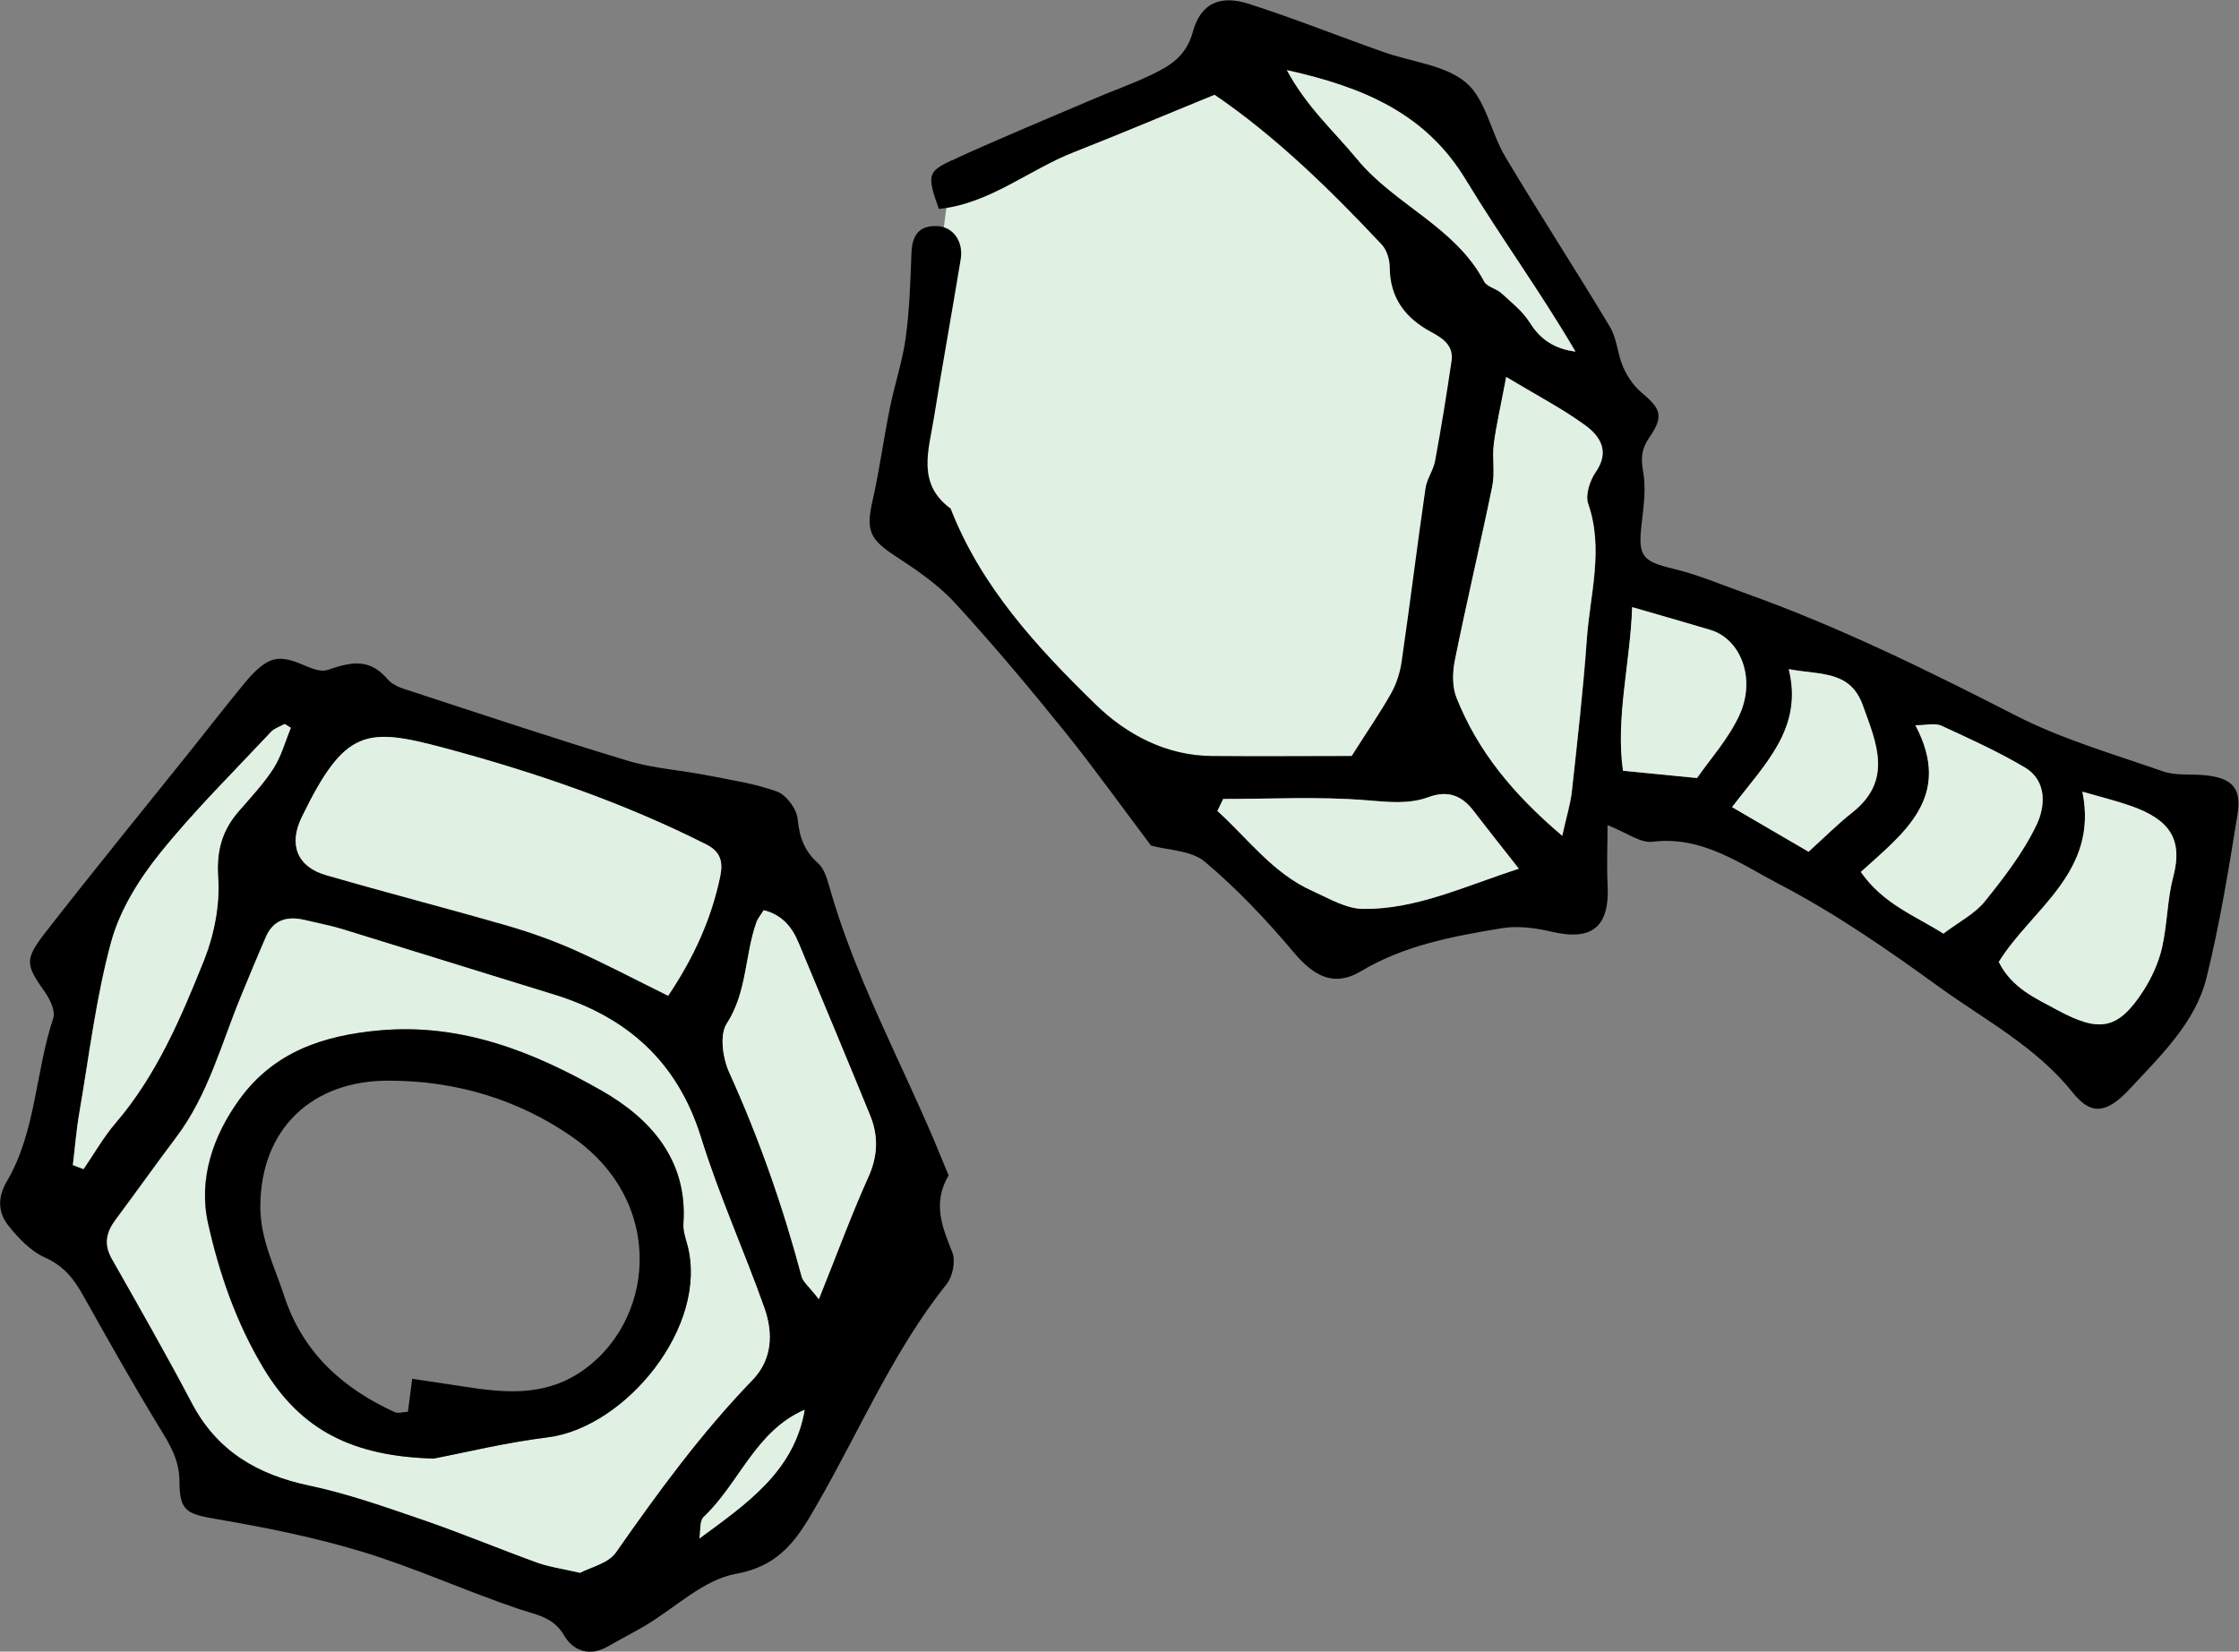
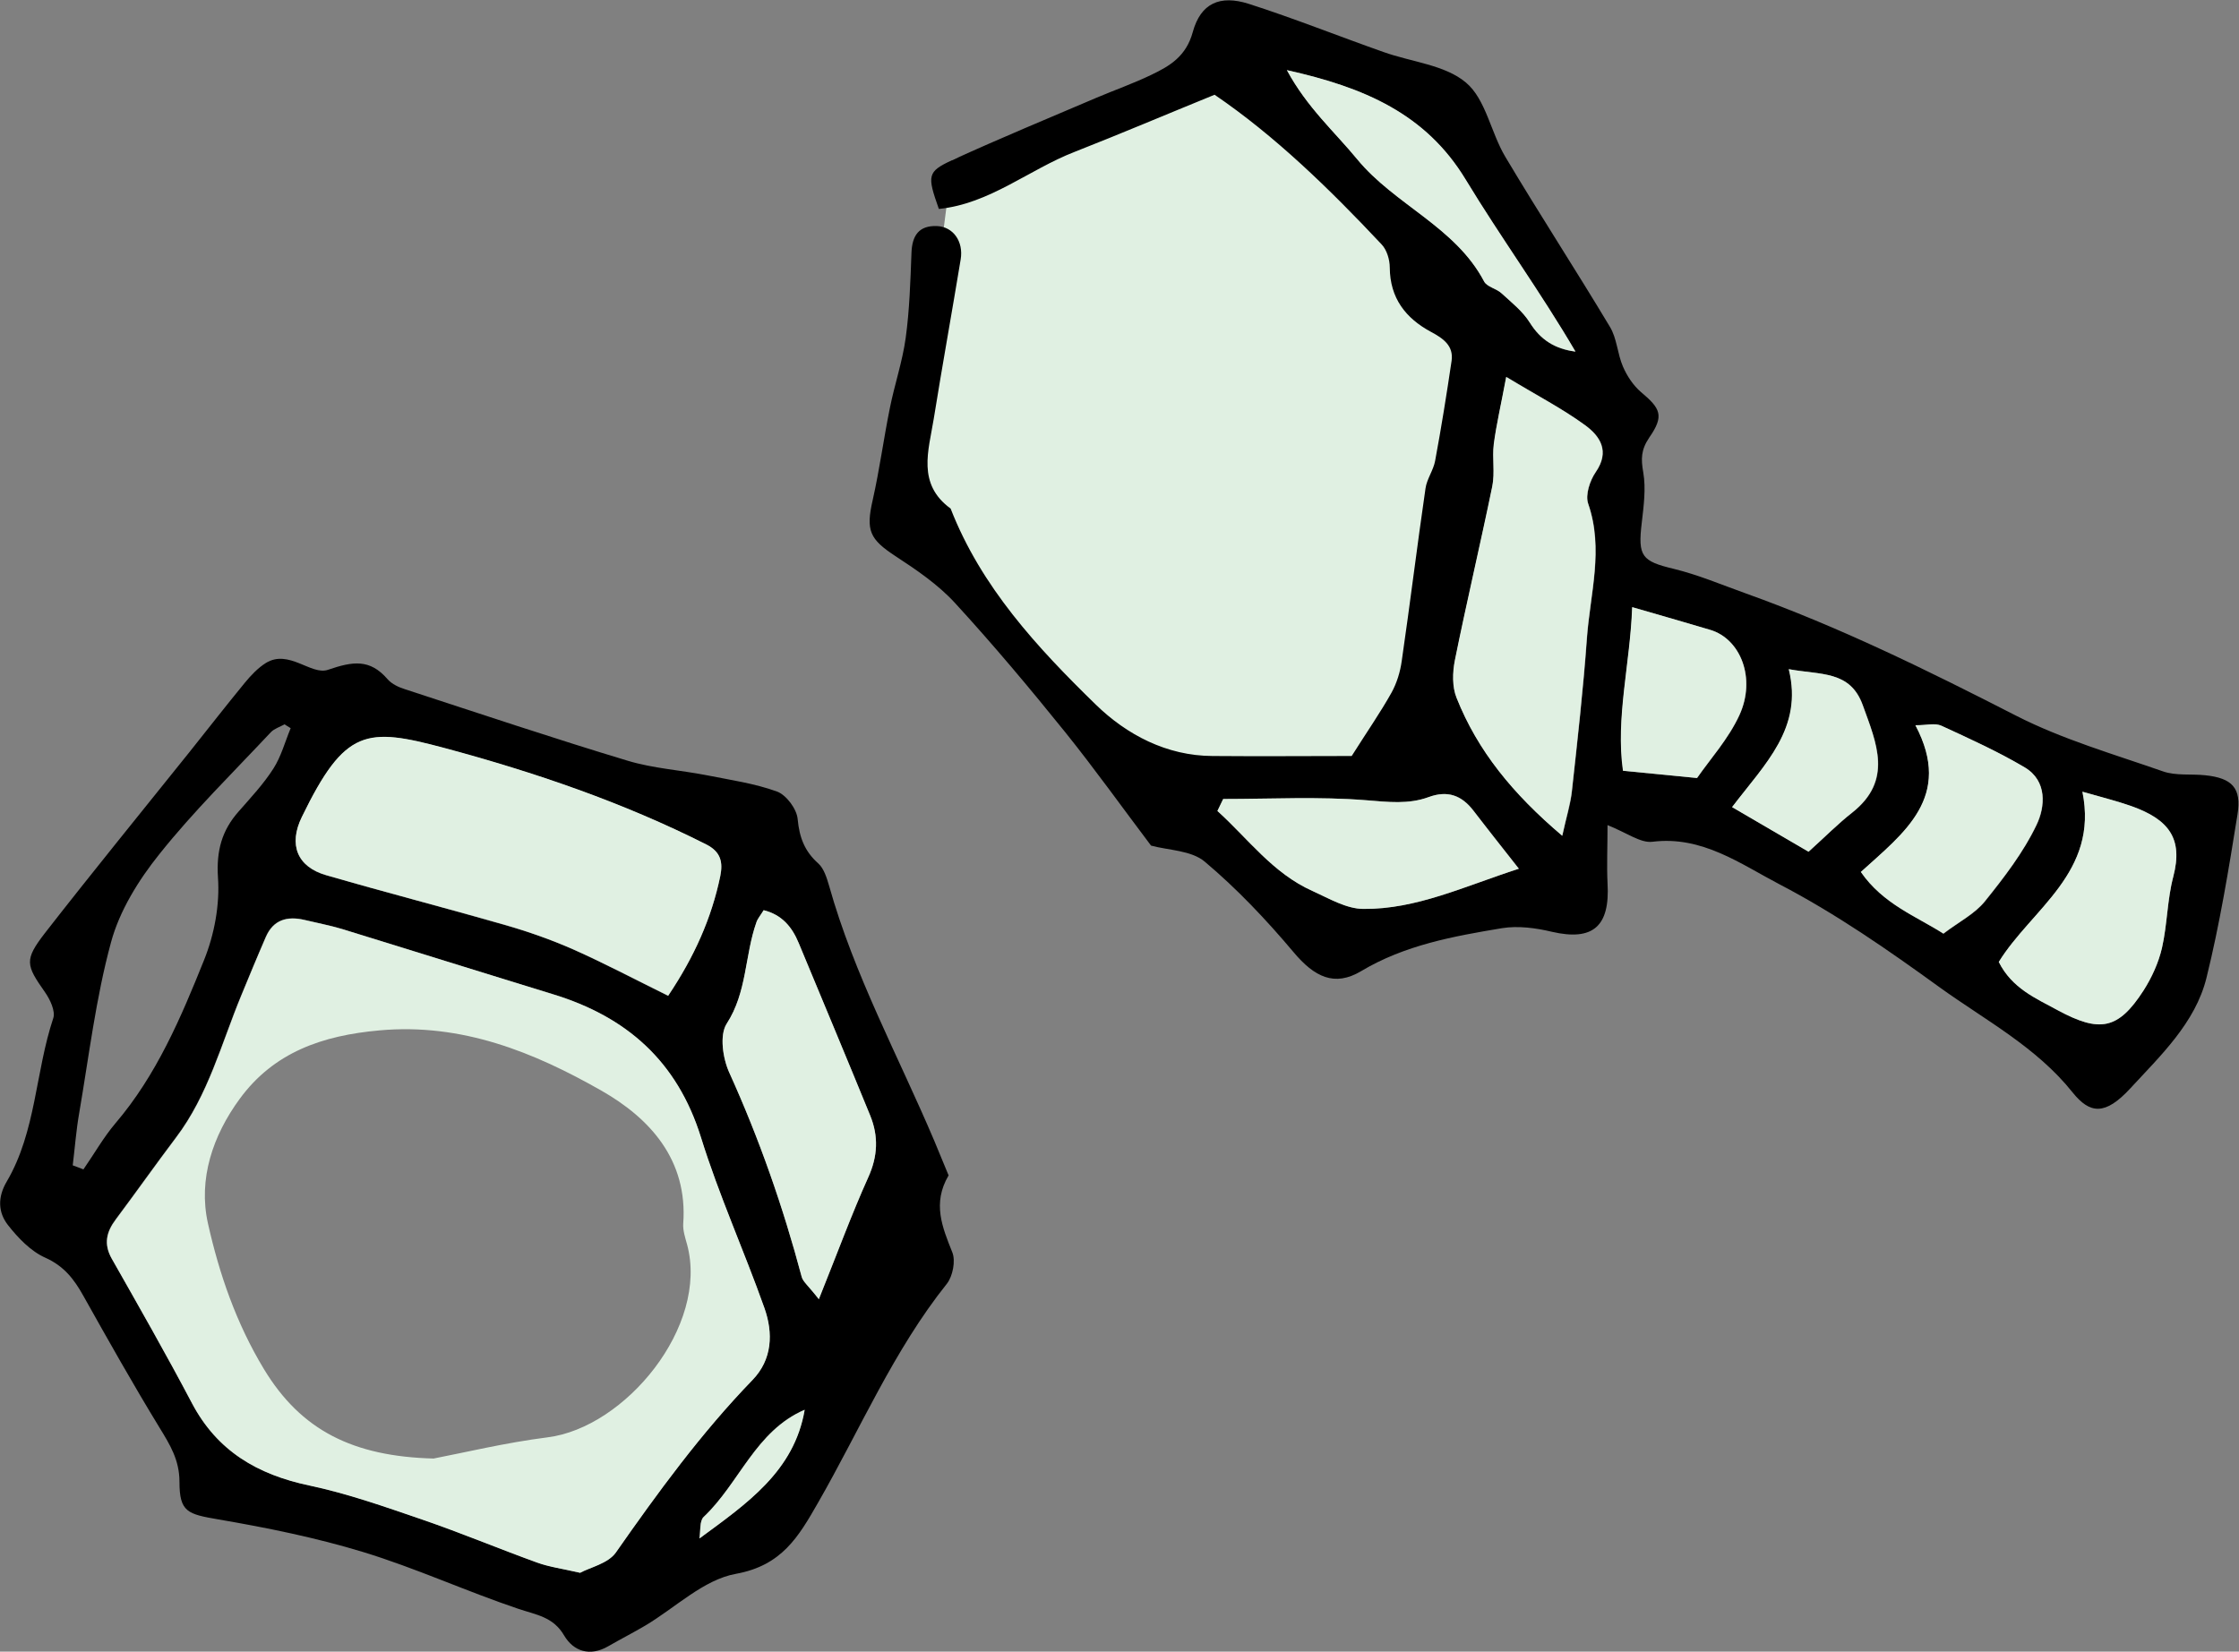
<svg xmlns="http://www.w3.org/2000/svg" id="_レイヤー_2" viewBox="0 0 104.67 77.23">
  <rect x="0" y="0" width="104.67" height="77.23" fill="#808080" stroke="none" />
  <defs>
    <style>.cls-1,.cls-2{stroke-width:0px;}.cls-2{fill:#e0f0e2;}</style>
  </defs>
  <g id="_レイヤー_2-2">
    <polygon class="cls-2" points="57.43 2.81 44.53 7.47 42.37 24.23 53.81 36.68 66.11 36.1 69.58 15.98 57.43 2.81" />
    <path class="cls-1" d="M75.15,38.55c0,1.06-.04,1.91,0,2.75.12,2.03-.69,2.71-2.6,2.27-.75-.18-1.58-.29-2.33-.17-2.28.38-4.55.79-6.59,2.01-1.24.74-2.18.28-3.16-.89-1.27-1.51-2.64-2.96-4.15-4.23-.63-.53-1.7-.53-2.51-.75-1.33-1.76-2.62-3.57-4.01-5.3-1.66-2.06-3.37-4.1-5.16-6.05-.79-.86-1.79-1.54-2.77-2.18-1.22-.8-1.4-1.2-1.07-2.64.32-1.42.51-2.86.8-4.29.22-1.1.59-2.18.74-3.28.18-1.31.22-2.65.27-3.98.03-.81.35-1.28,1.19-1.25.76.03,1.25.72,1.11,1.56-.41,2.49-.86,4.97-1.26,7.46-.24,1.48-.79,3.04.79,4.19,1.43,3.67,4.05,6.5,6.79,9.17,1.44,1.4,3.3,2.39,5.45,2.4,2.26.02,4.51,0,6.51,0,.72-1.14,1.34-2.03,1.86-2.96.25-.45.41-.98.48-1.49.39-2.68.72-5.38,1.11-8.06.06-.44.37-.85.45-1.29.29-1.56.54-3.12.77-4.68.1-.71-.4-1.05-.96-1.35-1.19-.64-1.92-1.58-1.93-3.01,0-.37-.14-.83-.38-1.08-2.44-2.6-4.99-5.08-7.81-7-2.28.93-4.4,1.83-6.54,2.67-2.14.83-3.97,2.43-6.35,2.67-.55-1.56-.55-1.74.62-2.28,2.23-1.02,4.5-1.96,6.75-2.92.85-.36,1.73-.67,2.56-1.07.88-.42,1.63-.87,1.94-2,.37-1.35,1.27-1.75,2.62-1.32,2.12.68,4.19,1.51,6.29,2.25,1.31.47,2.88.6,3.86,1.43.93.78,1.16,2.33,1.84,3.47,1.59,2.67,3.29,5.28,4.89,7.95.33.54.35,1.26.61,1.86.19.44.48.88.84,1.19.92.77,1.1,1.11.39,2.13-.39.58-.39,1-.28,1.63.13.76.02,1.57-.07,2.35-.19,1.58,0,1.8,1.5,2.16,1.15.28,2.25.75,3.37,1.15,4.36,1.56,8.5,3.6,12.62,5.71,2.17,1.11,4.56,1.8,6.88,2.61.6.21,1.31.11,1.97.18,1.25.13,1.71.59,1.51,1.83-.41,2.56-.83,5.13-1.45,7.64-.52,2.11-2.16,3.65-3.56,5.17-1.18,1.28-1.89,1.2-2.7.19-1.69-2.12-4.07-3.37-6.21-4.91-2.4-1.74-4.86-3.45-7.49-4.82-1.82-.95-3.62-2.28-5.94-1.99-.56.07-1.19-.42-2.15-.8ZM70.42,17.63c-.25,1.34-.47,2.23-.58,3.14-.08.65.06,1.34-.07,1.97-.56,2.72-1.2,5.42-1.75,8.14-.11.56-.13,1.24.08,1.75.99,2.48,2.63,4.49,4.94,6.45.19-.88.39-1.48.45-2.09.26-2.37.53-4.75.7-7.13.15-2.09.8-4.18.06-6.31-.14-.41.08-1.07.35-1.47.68-.98.21-1.69-.51-2.21-1.05-.76-2.21-1.37-3.66-2.24ZM97.35,37.02c.77,3.78-2.37,5.47-3.91,7.96.61,1.23,1.71,1.69,2.76,2.26,1.95,1.05,2.82.92,4.01-.93.39-.6.7-1.29.86-1.99.25-1.1.25-2.26.53-3.34.46-1.77-.2-2.67-1.97-3.29-.68-.24-1.38-.41-2.28-.67ZM57.19,37.36c-.09.19-.18.37-.27.56,1.43,1.3,2.58,2.91,4.44,3.74.77.35,1.59.84,2.39.84,2.46.02,4.67-1.04,7.26-1.88-.85-1.09-1.5-1.89-2.12-2.71-.55-.72-1.21-.97-2.09-.64-.95.35-1.9.23-2.91.15-2.22-.18-4.46-.06-6.69-.06ZM90.86,43.66c.73-.56,1.46-.92,1.93-1.5.9-1.12,1.8-2.3,2.42-3.58.41-.85.51-2.06-.55-2.69-1.25-.74-2.58-1.35-3.9-1.95-.29-.13-.69-.02-1.21-.02,1.78,3.37-.55,5.04-2.55,6.86,1.04,1.51,2.61,2.08,3.87,2.89ZM60.16,3.28c.95,1.75,2.23,2.88,3.29,4.17,1.76,2.13,4.58,3.15,5.93,5.71.13.26.57.33.81.55.47.43,1,.85,1.33,1.38.5.8,1.16,1.23,2.13,1.35-1.62-2.77-3.49-5.34-5.13-8.04-1.87-3.09-4.77-4.32-8.36-5.12ZM79.34,36.38c.61-.88,1.47-1.83,1.98-2.94.79-1.72.05-3.57-1.37-3.99-1.16-.34-2.33-.68-3.64-1.06-.09,2.61-.78,5.17-.43,7.65,1.22.12,2.23.22,3.47.34ZM84.55,39.83c.78-.71,1.37-1.31,2.04-1.83,1.92-1.51,1.14-3.24.5-5.02-.59-1.64-1.97-1.41-3.46-1.69.69,2.76-1.1,4.41-2.65,6.45,1.32.77,2.47,1.44,3.58,2.09Z" />
    <path class="cls-2" d="M70.42,17.63c1.45.88,2.62,1.48,3.66,2.24.72.52,1.19,1.23.51,2.21-.27.39-.49,1.06-.35,1.47.74,2.13.09,4.22-.06,6.31-.17,2.38-.44,4.75-.7,7.13-.07.61-.26,1.21-.45,2.09-2.31-1.96-3.95-3.96-4.94-6.45-.21-.52-.19-1.19-.08-1.75.55-2.72,1.19-5.42,1.75-8.14.13-.64-.01-1.32.07-1.97.12-.91.33-1.8.58-3.14Z" />
    <path class="cls-2" d="M97.35,37.02c.9.26,1.6.43,2.28.67,1.77.63,2.43,1.53,1.97,3.29-.29,1.08-.28,2.24-.53,3.34-.16.69-.48,1.39-.86,1.99-1.19,1.85-2.06,1.98-4.01.93-1.05-.57-2.14-1.03-2.76-2.26,1.54-2.49,4.68-4.18,3.91-7.96Z" />
    <path class="cls-2" d="M57.19,37.36c2.23,0,4.47-.12,6.69.06,1.01.08,1.96.2,2.91-.15.88-.32,1.54-.08,2.09.64.63.82,1.27,1.63,2.12,2.71-2.59.84-4.79,1.9-7.26,1.88-.8,0-1.61-.49-2.39-.84-1.85-.83-3-2.44-4.44-3.74.09-.19.18-.37.27-.56Z" />
    <path class="cls-2" d="M90.86,43.66c-1.26-.81-2.83-1.38-3.87-2.89,2-1.82,4.33-3.5,2.55-6.86.52,0,.92-.11,1.21.02,1.32.61,2.65,1.21,3.9,1.95,1.06.63.96,1.84.55,2.69-.61,1.29-1.52,2.46-2.42,3.58-.47.58-1.2.95-1.93,1.5Z" />
    <path class="cls-2" d="M60.16,3.28c3.6.8,6.49,2.03,8.36,5.12,1.64,2.71,3.51,5.27,5.13,8.04-.96-.13-1.63-.55-2.13-1.35-.33-.53-.86-.95-1.33-1.38-.24-.22-.68-.3-.81-.55-1.35-2.56-4.18-3.58-5.93-5.71-1.06-1.29-2.34-2.41-3.29-4.17Z" />
    <path class="cls-2" d="M79.34,36.38c-1.24-.12-2.25-.22-3.47-.34-.35-2.47.34-5.04.43-7.65,1.31.38,2.48.71,3.64,1.06,1.43.42,2.16,2.27,1.37,3.99-.51,1.11-1.37,2.06-1.98,2.94Z" />
    <path class="cls-2" d="M84.55,39.83c-1.11-.65-2.25-1.31-3.58-2.09,1.55-2.04,3.33-3.69,2.65-6.45,1.5.28,2.87.05,3.46,1.69.64,1.77,1.42,3.5-.5,5.02-.66.52-1.26,1.13-2.04,1.83Z" />
    <path class="cls-1" d="M44.34,54.97c-.76,1.3-.29,2.41.18,3.59.16.4.02,1.11-.25,1.46-2.5,3.13-4.06,6.82-6.03,10.25-.91,1.59-1.69,2.93-3.83,3.32-1.52.27-2.84,1.59-4.26,2.43-.56.33-1.15.63-1.72.96-.85.49-1.62.24-2.06-.51-.51-.87-1.3-.96-2.13-1.24-2.44-.82-4.81-1.91-7.27-2.66-2.2-.67-4.47-1.13-6.74-1.52-1.46-.25-1.84-.34-1.84-1.76,0-1.02-.44-1.73-.93-2.53-1.24-2.03-2.41-4.11-3.57-6.18-.43-.77-.9-1.38-1.77-1.77-.68-.3-1.28-.93-1.75-1.53-.46-.59-.49-1.3-.05-2.04,1.37-2.34,1.33-5.11,2.17-7.63.11-.33-.15-.88-.39-1.22-.89-1.27-.97-1.5,0-2.76,2.22-2.85,4.51-5.66,6.77-8.48.86-1.08,1.71-2.17,2.58-3.23.28-.34.61-.69.98-.92,1.07-.66,2.12.59,2.9.32,1.17-.4,1.96-.52,2.79.44.2.23.53.38.82.47,3.46,1.13,6.92,2.29,10.4,3.34,1.19.36,2.47.44,3.7.68,1.1.22,2.23.38,3.28.76.44.16.93.82.97,1.29.08.85.32,1.5.96,2.07.27.24.4.68.51,1.05,1.17,4.17,3.24,7.97,4.92,11.93.23.54.44,1.08.67,1.62ZM27.1,73.54c.48-.26,1.32-.43,1.68-.95,1.98-2.82,4-5.59,6.39-8.07.93-.97.98-2.19.56-3.36-.95-2.68-2.13-5.28-2.97-7.99-1.11-3.56-3.48-5.64-6.93-6.69-3.29-1-6.57-2.04-9.86-3.05-.57-.17-1.16-.28-1.74-.42-.81-.19-1.46-.01-1.81.8-.39.91-.77,1.82-1.15,2.74-.93,2.25-1.54,4.65-3.05,6.64-.95,1.26-1.87,2.56-2.81,3.82-.44.58-.58,1.15-.19,1.84,1.27,2.24,2.55,4.48,3.75,6.76,1.18,2.24,3.05,3.33,5.47,3.84,1.8.38,3.56,1,5.3,1.6,1.81.62,3.57,1.36,5.37,2.01.56.2,1.16.28,1.98.47ZM31.24,46.56c1.22-1.82,2.02-3.62,2.43-5.58.13-.64.04-1.13-.64-1.48-3.91-1.98-8.03-3.38-12.23-4.51-3.67-.99-4.66-.94-6.69,3.22-.63,1.29-.22,2.33,1.14,2.72,2.78.8,5.59,1.53,8.37,2.33,1.08.31,2.15.68,3.18,1.14,1.44.64,2.84,1.38,4.44,2.17ZM38.28,60.75c.88-2.19,1.53-3.97,2.31-5.7.45-.99.49-1.92.09-2.89-1.1-2.69-2.23-5.38-3.34-8.06-.32-.76-.79-1.33-1.64-1.54-.14.24-.28.39-.34.57-.54,1.55-.43,3.26-1.39,4.74-.34.53-.18,1.63.13,2.3,1.4,3.09,2.51,6.27,3.38,9.54.06.23.3.4.8,1.04ZM13.59,34.05c-.1-.06-.2-.12-.29-.18-.21.12-.48.2-.64.37-1.76,1.88-3.61,3.69-5.21,5.7-.97,1.21-1.86,2.64-2.26,4.12-.71,2.61-1.03,5.32-1.49,8-.14.8-.2,1.62-.3,2.43.17.06.34.13.5.19.5-.72.94-1.5,1.5-2.16,1.92-2.25,3.06-4.94,4.14-7.63.48-1.19.74-2.58.65-3.86-.08-1.25.18-2.2.97-3.09.57-.65,1.16-1.28,1.62-2,.36-.56.54-1.24.8-1.87ZM32.7,71.93c2.2-1.62,4.42-3.13,4.91-6.01-2.3.99-3.05,3.44-4.72,5.01-.2.19-.14.66-.2,1Z" />
    <path class="cls-2" d="M27.1,73.54c-.83-.19-1.43-.27-1.98-.47-1.8-.65-3.56-1.39-5.37-2.01-1.75-.6-3.5-1.22-5.3-1.6-2.41-.51-4.29-1.61-5.47-3.84-1.2-2.28-2.48-4.52-3.75-6.76-.39-.69-.25-1.25.19-1.84.95-1.27,1.86-2.56,2.81-3.82,1.51-1.99,2.12-4.39,3.05-6.64.38-.92.75-1.83,1.15-2.74.35-.81,1-.99,1.81-.8.58.14,1.17.25,1.74.42,3.29,1.01,6.57,2.04,9.86,3.05,3.45,1.05,5.82,3.13,6.93,6.69.84,2.71,2.02,5.31,2.97,7.99.41,1.17.37,2.4-.56,3.36-2.4,2.48-4.42,5.25-6.39,8.07-.36.51-1.2.69-1.68.95ZM20.27,68.2c1.41-.27,3.35-.74,5.32-.99,3.64-.45,7.56-5.2,6.53-9.02-.09-.32-.2-.66-.18-.97.22-2.99-1.56-4.93-3.82-6.22-3.16-1.8-6.52-3.17-10.38-2.82-2.67.24-4.94,1.02-6.54,3.21-1.25,1.71-1.94,3.74-1.48,5.81.53,2.37,1.32,4.67,2.62,6.82,1.73,2.86,4.16,4.08,7.92,4.18Z" />
    <path class="cls-2" d="M31.24,46.56c-1.6-.79-3-1.53-4.44-2.17-1.03-.45-2.1-.83-3.18-1.14-2.78-.8-5.59-1.52-8.37-2.33-1.36-.39-1.77-1.43-1.14-2.72,2.02-4.16,3.02-4.2,6.69-3.22,4.2,1.13,8.33,2.54,12.23,4.51.68.35.77.84.64,1.48-.41,1.97-1.21,3.76-2.43,5.58Z" />
    <path class="cls-2" d="M38.28,60.75c-.5-.64-.74-.82-.8-1.04-.87-3.27-1.98-6.45-3.38-9.54-.31-.67-.47-1.77-.13-2.3.96-1.48.84-3.19,1.39-4.74.06-.18.2-.34.34-.57.85.21,1.33.78,1.64,1.54,1.12,2.69,2.24,5.37,3.34,8.06.39.96.36,1.9-.09,2.89-.78,1.73-1.43,3.51-2.31,5.7Z" />
-     <path class="cls-2" d="M13.59,34.05c-.26.63-.44,1.31-.8,1.87-.46.72-1.06,1.35-1.62,2-.78.9-1.05,1.84-.97,3.09.09,1.27-.18,2.66-.65,3.86-1.08,2.69-2.21,5.38-4.14,7.63-.57.66-1.01,1.44-1.5,2.16-.17-.06-.34-.13-.5-.19.1-.81.16-1.63.3-2.43.46-2.67.78-5.39,1.49-8,.4-1.47,1.29-2.91,2.26-4.12,1.61-2,3.45-3.82,5.21-5.7.16-.17.42-.25.64-.37.1.06.2.12.29.18Z" />
    <path class="cls-2" d="M32.7,71.93c.06-.34,0-.81.2-1,1.67-1.58,2.42-4.02,4.72-5.01-.49,2.88-2.71,4.39-4.91,6.01Z" />
-     <path class="cls-1" d="M20.27,68.2c-3.76-.1-6.19-1.32-7.92-4.18-1.3-2.15-2.09-4.45-2.62-6.82-.46-2.06.23-4.09,1.48-5.81,1.6-2.19,3.87-2.97,6.54-3.21,3.86-.34,7.22,1.02,10.38,2.82,2.26,1.29,4.03,3.23,3.82,6.22-.02.32.09.66.18.97,1.03,3.82-2.89,8.57-6.53,9.02-1.97.24-3.9.72-5.32.99ZM19.27,64.47c.84.13,1.61.24,2.38.36,1.85.29,3.69.48,5.39-.61,3.54-2.26,4.2-7.96-.32-11.08-2.49-1.72-5.38-2.61-8.57-2.61-3.55,0-5.97,2.24-5.98,5.89,0,1.53.67,2.81,1.12,4.19.87,2.64,2.72,4.3,5.16,5.42.15.07.38,0,.62-.02.06-.46.12-.9.2-1.54Z" />
  </g>
</svg>